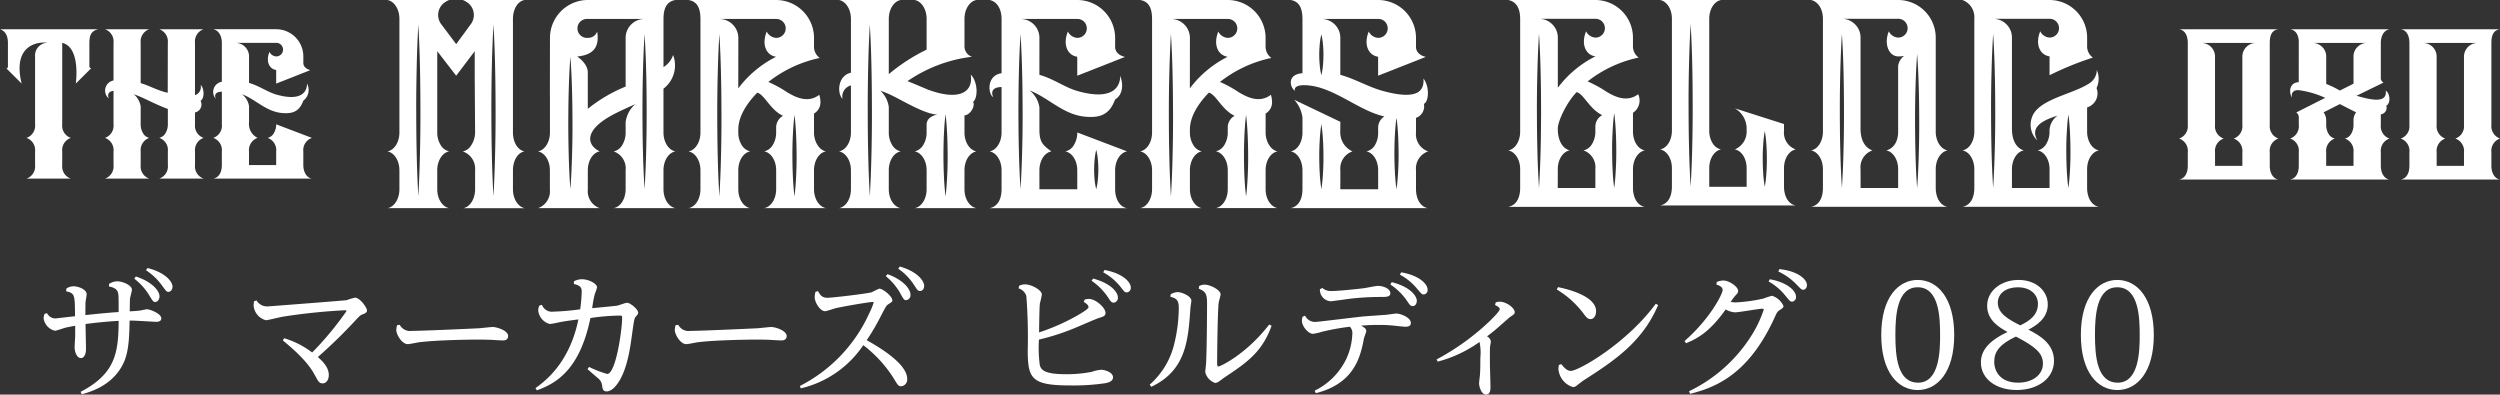
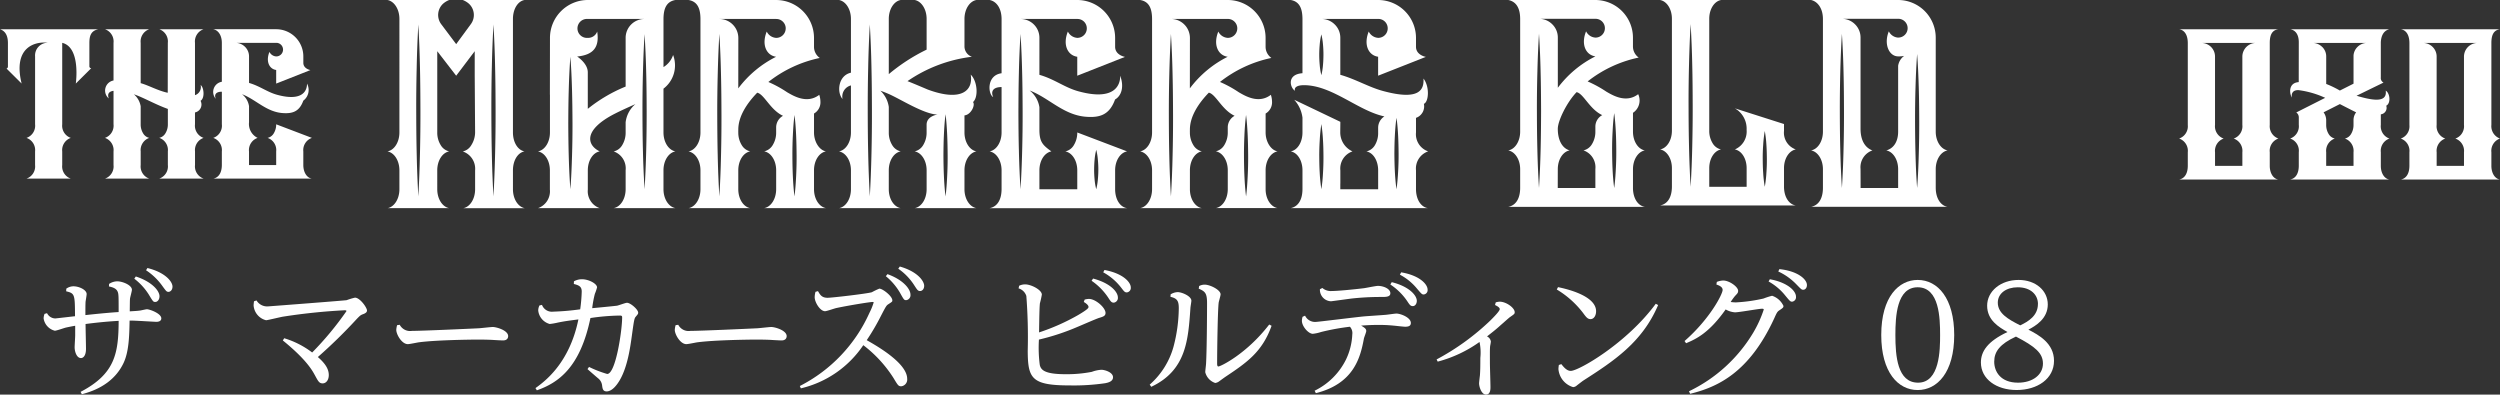
<svg xmlns="http://www.w3.org/2000/svg" width="395.494" height="62.42" viewBox="0 0 395.494 62.42">
  <rect x="0" y="0" width="395.494" height="62.42" fill="#333333" stroke="none" />
  <g id="グループ_612" data-name="グループ 612" transform="translate(-250 -3079.433)">
    <path id="パス_6547" data-name="パス 6547" d="M165.316,25.888h15.7c-.791-.123-1.359-.973-1.365-2.161v-.609l0-1.552a2.051,2.051,0,0,1,1.365-2.161,2.054,2.054,0,0,1-1.365-2.163v-1.67a1.031,1.031,0,0,0,.857-1.365c.763-.381.6-1.986-.081-2.382.281,2.084-2.4,1.455-4.618.809l4.271-2.084a.8.8,0,0,1-.43-.817V4.274c0-.039,0-.077,0-.112.064-1.14.522-1.858,1.361-2.051h-15.7c.977.169,1.363,1.028,1.363,2.051,0,.035,0,.072,0,.112l-.009,6.2c-1.758.134-1.431,1.979-1.07,2.441-.112-.43-.024-1.229,1.078-1.166a14.52,14.52,0,0,1,4.179,1.214l-4.576,2.312a.953.953,0,0,1,.4.771v1.194a2.056,2.056,0,0,1-1.368,2.163,2.025,2.025,0,0,1,1.365,2.161l0,2.161c-.007,1.188-.478,1.988-1.363,2.161m5.063-20.976a2.173,2.173,0,0,0-1.541-.638H177.5a2.164,2.164,0,0,0-1.539.638,2.1,2.1,0,0,0-.627,1.354c0,.055,0,.114,0,.169v4.289l-2.161,1.089a15.525,15.525,0,0,0-2.161-1.045V6.444a2.09,2.09,0,0,0-.629-1.532m2.79,9.038s2.185,1.126,2.573,1.306a2.041,2.041,0,0,0-.414,1.249v.736a2.738,2.738,0,0,1-.388,1.442,1.523,1.523,0,0,1-.977.721,2.054,2.054,0,0,1,1.365,2.161v1.4s0,.594,0,.76h-4.324c0-.226,0-2.161,0-2.161a2.054,2.054,0,0,1,1.365-2.161,1.523,1.523,0,0,1-.977-.721,2.738,2.738,0,0,1-.388-1.442v-.736a2.122,2.122,0,0,0-.414-1.249Z" transform="translate(446.989 3081.948)" fill="#fff" />
    <path id="パス_6548" data-name="パス 6548" d="M157.3,25.889H173c-.791-.123-1.357-.973-1.365-2.163V21.567h0A2.055,2.055,0,0,1,173,19.4a2.078,2.078,0,0,1-1.365-2.161V4.273c.007-1.19.309-2.016,1.365-2.161H157.3c.9.136,1.361.971,1.368,2.161v12.99A2.049,2.049,0,0,1,157.3,19.4a2.054,2.054,0,0,1,1.368,2.163v2.159c-.007,1.19-.478,1.988-1.363,2.163M169.481,4.273A2.174,2.174,0,0,0,167.3,6.449l0,10.794a2.055,2.055,0,0,1-1.368,2.161,2.058,2.058,0,0,1,1.37,2.163s0,1.931,0,2.159h-4.324V21.567a2.054,2.054,0,0,1,1.368-2.163,2.054,2.054,0,0,1-1.37-2.161V6.434a2.127,2.127,0,0,0-.631-1.523,2.173,2.173,0,0,0-1.538-.638Z" transform="translate(437.435 3081.95)" fill="#fff" />
    <path id="パス_6549" data-name="パス 6549" d="M173.3,25.889H189c-.791-.123-1.357-.973-1.365-2.163V21.567h0A2.055,2.055,0,0,1,189,19.4a2.078,2.078,0,0,1-1.365-2.161V4.273c.007-1.19.309-2.016,1.365-2.161h-15.7c.9.136,1.361.971,1.368,2.161v12.99a2.049,2.049,0,0,1-1.368,2.141,2.054,2.054,0,0,1,1.368,2.163v2.159c-.007,1.19-.478,1.988-1.363,2.163M185.477,4.273A2.174,2.174,0,0,0,183.3,6.449l0,10.794a2.055,2.055,0,0,1-1.368,2.161,2.058,2.058,0,0,1,1.37,2.163s0,1.931,0,2.159h-4.324V21.567a2.054,2.054,0,0,1,1.368-2.163,2.054,2.054,0,0,1-1.37-2.161V6.434a2.127,2.127,0,0,0-.631-1.523,2.173,2.173,0,0,0-1.538-.638Z" transform="translate(456.495 3081.95)" fill="#fff" />
    <path id="パス_6550" data-name="パス 6550" d="M108.874,23.8c1.078.2,1.88,1.453,1.88,2.974v2.974c-.009,1.635-.657,2.733-1.876,2.974h21.6c-1.063-.164-1.837-1.291-1.878-2.875V26.77c0-1.521.8-2.779,1.878-2.974-1.078-.2-1.878-1.455-1.878-2.976V17.846a2.342,2.342,0,0,0,.824-2.948c-1.92,1.479-4.054.169-5.038-.4a18.606,18.606,0,0,0-2.959-1.617,19.478,19.478,0,0,1,8.08-3.774,2.15,2.15,0,0,1-.91-1.753V5.95A5.963,5.963,0,0,0,122.642,0H108.874c1.3.265,1.872,1.339,1.88,2.974V20.82c0,1.521-.8,2.781-1.88,2.976m16.5-2.937c.046-.988.118-1.975.256-2.961.136.986.206,1.972.256,2.961s.066,1.972.072,2.961-.02,1.975-.072,2.961-.118,1.975-.256,2.963c-.138-.988-.21-1.975-.259-2.963s-.066-1.975-.072-2.961.02-1.975.074-2.961m-1.639-2.645a2.067,2.067,0,0,0-1.083,1.819l0,0v.782a3.725,3.725,0,0,1-.537,1.983,2.083,2.083,0,0,1-1.343.993,2.819,2.819,0,0,1,1.88,2.954v2.994H116.7c0-.945.007-2.91.007-2.974,0-1.521.8-2.779,1.883-2.974-1.065-.278-1.883-1.453-1.883-3.414,0-1.26,1.442-4.221,2.976-5.8,1.107.239,2.051,2.707,4.059,3.636m-1.072-15.24a1.488,1.488,0,0,1,0,2.976,1.762,1.762,0,0,1-1.488-.993c-.846,2.075-.046,3.748,1.475,3.962a16.863,16.863,0,0,0-5.946,4.968V5.95a2.921,2.921,0,0,0-.87-2.1,2.981,2.981,0,0,0-2.117-.881Zm-9.192,8.457q.066-3.054.256-6.106.191,3.054.256,6.106c.053,2.034.066,4.07.075,6.1-.007,2.036-.022,4.07-.072,6.1s-.129,4.07-.259,6.106q-.194-3.054-.259-6.106c-.053-2.034-.066-4.068-.072-6.1s.022-4.07.075-6.1" transform="translate(379.733 3079.433)" fill="#fff" />
    <path id="パス_6551" data-name="パス 6551" d="M150.453,29.744V26.77c0-1.521.8-2.779,1.883-2.974-1.078-.2-1.883-1.455-1.883-2.974V5.95A5.96,5.96,0,0,0,144.5,0H130.729c1.063.243,1.869,1.339,1.88,2.976V20.822c0,1.519-.8,2.779-1.88,2.974,1.076.2,1.88,1.453,1.88,2.974l0,2.974c-.009,1.637-.658,2.733-1.876,2.974h21.6c-1.087-.169-1.867-1.337-1.878-2.974m-14.587-6.1q-.066,3.051-.256,6.1-.194-3.054-.259-6.1c-.053-2.036-.068-4.07-.072-6.106s.022-4.07.072-6.1.129-4.07.259-6.1q.191,3.051.256,6.1c.053,2.034.066,4.07.072,6.1s-.02,4.07-.072,6.106M144.521,5.95a1.755,1.755,0,0,1-1.488-.993c-.846,2.075.066,3.962,1.473,3.962a4,4,0,0,0,.956-.079,2.371,2.371,0,0,0-.956,1.571v10.41c0,1.747-.853,2.711-1.88,2.974,1.078.2,1.88,1.453,1.88,2.974v2.974h-5.939c0-.822-.009-3-.009-3.011a2.812,2.812,0,0,1,1.88-2.937c-1.054-.375-1.88-1.451-1.88-3.414V5.95a2.926,2.926,0,0,0-.866-2.1,2.988,2.988,0,0,0-2.119-.879h8.948a1.487,1.487,0,0,1,0,2.974m3.248,18.5c-.048,1.764-.121,3.531-.259,5.3-.136-1.766-.208-3.533-.256-5.3s-.068-3.533-.072-5.3.02-3.531.072-5.3.121-3.533.256-5.3c.138,1.764.208,3.531.259,5.3s.066,3.533.072,5.3-.02,3.533-.072,5.3" transform="translate(405.775 3079.433)" fill="#fff" />
-     <path id="パス_6552" data-name="パス 6552" d="M141.657,32.718h21.6c-1.087-.169-1.867-1.339-1.878-2.974V26.77c0-1.521.8-2.779,1.88-2.974-1.076-.2-1.88-1.455-1.88-2.976V16.991a2.312,2.312,0,0,0,1.49-3.053,3.482,3.482,0,0,0,.046-2.871,2.561,2.561,0,0,1-1.317,2.2c-2.759,1.749-8.159,2.468-9,5.461a3.407,3.407,0,0,0,.885,3.471c-.833-1.641-.2-2.858,3.235-3.91a2.975,2.975,0,0,0-1.284,2.525A3.745,3.745,0,0,1,154.9,22.8a2.084,2.084,0,0,1-1.346.991c1.078.2,1.883,1.455,1.883,2.974v2.976h-5.95V26.768c0-1.519.8-2.777,1.88-2.974-1.069-.318-1.88-1.451-1.88-3.412V5.948a2.93,2.93,0,0,0-.866-2.1,2.992,2.992,0,0,0-2.117-.879h8.944a1.487,1.487,0,1,1,0,2.974,1.756,1.756,0,0,1-1.486-.991c-.846,2.075-.048,3.748,1.475,3.962V11.9a49.779,49.779,0,0,1,6.855-2.79,2.151,2.151,0,0,1-.91-1.755v-1.4A5.959,5.959,0,0,0,155.425,0H141.657a2.9,2.9,0,0,1,1.88,2.974V20.82c0,1.521-.8,2.779-1.88,2.974,1.078.2,1.88,1.455,1.88,2.974l0,2.976c-.009,1.635-.658,2.733-1.876,2.974m16.5-11.7c.048-.969.121-1.94.256-2.908.136.969.208,1.94.256,2.908s.066,1.94.072,2.908-.02,1.94-.07,2.91-.121,1.94-.259,2.908c-.138-.969-.21-1.94-.259-2.908s-.066-1.94-.072-2.91.022-1.937.075-2.908m-11.9-9.586q.066-3.054.256-6.106.191,3.054.256,6.106c.053,2.034.068,4.07.074,6.1s-.02,4.07-.072,6.1-.129,4.07-.259,6.106q-.194-3.054-.259-6.106c-.053-2.034-.066-4.068-.072-6.1s.022-4.07.075-6.1" transform="translate(418.797 3079.433)" fill="#fff" />
    <path id="パス_6553" data-name="パス 6553" d="M133.517,20.531a3.086,3.086,0,0,1-1.863,3.11c1.069.193,1.867,1.444,1.867,2.954,0,0,0,2.812,0,2.956h-5.913c0-.73,0-2.943,0-2.954h0v0c0-1.51.8-2.761,1.869-2.954a2.077,2.077,0,0,1-1.337-.984,3.707,3.707,0,0,1-.533-1.97l0-17.732c0-1.51.8-2.761,1.867-2.954h-9.647C120.9.193,121.7,1.444,121.7,2.954V20.686c0,1.51-.8,2.761-1.869,2.954,1.069.193,1.869,1.444,1.869,2.954l0,2.956c-.011,1.624-.653,2.713-1.865,2.954H141.3c-1.083-.167-1.856-1.33-1.867-2.954V26.595c0-1.51.8-2.761,1.867-2.954a2.8,2.8,0,0,1-1.867-2.93V19.621l-7.778-2.483a3.7,3.7,0,0,1,1.863,3.393m-8.6,2.586q-.066,3.215-.256,6.435-.191-3.218-.256-6.435c-.053-2.146-.066-4.291-.072-6.435s.02-4.291.072-6.437.129-4.289.256-6.435q.191,3.218.254,6.435c.053,2.146.066,4.291.072,6.437s-.02,4.289-.07,6.435m11.221-.186a19.381,19.381,0,0,1,.254-2.207,18.4,18.4,0,0,1,.256,2.207c.05.736.066,1.473.072,2.207s-.02,1.471-.072,2.207a18.5,18.5,0,0,1-.256,2.207,18.493,18.493,0,0,1-.254-2.207c-.053-.736-.066-1.471-.072-2.207s.02-1.471.072-2.207" transform="translate(392.792 3079.433)" fill="#fff" />
    <path id="パス_6554" data-name="パス 6554" d="M38.834,32.931h9.772a2.825,2.825,0,0,1-1.889-2.937V26.943c0-1.53.8-2.8,1.889-2.994-2.016-.958-2.724-3.368,2.433-5.987,1.061-.539,2.148-1.015,3.211-1.5A4.472,4.472,0,0,0,52.7,19.336v1.62a3.773,3.773,0,0,1-.539,2,2.091,2.091,0,0,1-1.352,1A2.83,2.83,0,0,1,52.7,26.93l0,0v3c0,1.53-.809,2.8-1.894,2.994h9.772c-1.085-.2-1.891-1.464-1.891-2.994V26.93h0c0-1.523.811-2.783,1.891-2.981-1.083-.2-1.891-1.462-1.891-2.994V14.028A4.627,4.627,0,0,0,60.209,8.7a3.517,3.517,0,0,1-1.521,1.913V3c.011-1.648.462-2.75,1.887-3H46.724A6,6,0,0,0,40.73,5.99l-.013,8.983h.009l0,5.983c0,1.532-.811,2.8-1.9,2.994,1.085.2,1.891,1.464,1.891,2.994v3.038a2.828,2.828,0,0,1-1.891,2.95m17.2-15.267c0,2.045-.02,4.092-.072,6.136s-.129,4.092-.259,6.136q-.194-3.067-.261-6.136c-.053-2.045-.068-4.092-.072-6.136s.022-4.092.075-6.136.129-4.092.259-6.136q.191,3.067.259,6.136c.053,2.045.066,4.092.072,6.136M48.2,4.99a1.513,1.513,0,0,1-1.5,1A1.5,1.5,0,1,1,46.7,3H55.7a2.986,2.986,0,0,0-3,2.994v7.7a23.917,23.917,0,0,0-5.987,3.524l0-2.242,0-3.535c0-1.438-1.685-2.5-1.685-2.5C47.64,8.685,48.578,7.425,48.2,4.99m-4.5,9.233c.048-1.745.121-3.491.259-5.238.138,1.747.21,3.491.259,5.238s.068,3.491.075,5.238-.022,3.491-.075,5.238-.121,3.493-.259,5.238c-.138-1.745-.21-3.491-.259-5.238s-.068-3.491-.075-5.238c.009-1.747.022-3.493.075-5.238" transform="translate(296.274 3079.433)" fill="#fff" />
    <path id="パス_6555" data-name="パス 6555" d="M49.7,0c1.429.235,1.883,1.348,1.891,2.994v17.96c0,1.532-.809,2.8-1.894,3,1.085.2,1.894,1.462,1.894,2.992V29.37h0v.565c0,1.53-.809,2.8-1.894,2.994h9.772c-1.085-.2-1.894-1.464-1.894-2.994v-3c0-1.528.809-2.794,1.894-2.989a2.1,2.1,0,0,1-1.354-1,3.748,3.748,0,0,1-.539-2c-.007-.142,0-.278,0-.443,0-2.154,1.446-4.245,2.994-5.838,1.113.239,2.064,2.724,4.081,3.658a2.091,2.091,0,0,0-1.085,1.832l0,0v.787a3.762,3.762,0,0,1-.539,2,2.106,2.106,0,0,1-1.354,1c1.085.2,1.894,1.462,1.894,2.992v2.286h0v.708c0,1.53-.809,2.8-1.894,2.994h9.772c-1.085-.2-1.891-1.464-1.891-2.994v-3h0c0-1.525.811-2.786,1.891-2.981-1.083-.2-1.891-1.552-1.891-2.987v-3A2.042,2.042,0,0,0,70.571,16.1,3.687,3.687,0,0,0,70.384,15c-1.933,1.488-4.081.169-5.071-.4a18.211,18.211,0,0,0-2.981-1.631,19.632,19.632,0,0,1,8.135-3.8A2.167,2.167,0,0,1,69.554,7.4V5.988a6,6,0,0,0-6-5.987Zm16.507,21.41c.05-1.072.123-2.146.259-3.219.138,1.074.21,2.148.259,3.219s.068,2.148.075,3.222-.02,2.146-.072,3.219S66.6,30,66.466,31.071c-.138-1.072-.21-2.146-.259-3.219s-.068-2.148-.072-3.219.02-2.148.072-3.222M54.842,24.643q-.066,3.215-.261,6.428-.194-3.212-.259-6.428c-.053-2.141-.068-4.285-.075-6.426s.022-4.287.075-6.428.129-4.285.259-6.428q.194,3.215.259,6.428c.053,2.141.068,4.285.075,6.428s-.02,4.285-.072,6.426M65.076,4.492a1.5,1.5,0,0,1-1.5,1.5,1.774,1.774,0,0,1-1.5-1c-.853,2.091-.046,3.774,1.484,3.989a16.967,16.967,0,0,0-5.987,5l.009-7.969a3.015,3.015,0,0,0-3.013-3.013H63.58a1.5,1.5,0,0,1,1.5,1.5" transform="translate(309.22 3079.434)" fill="#fff" />
    <path id="パス_6556" data-name="パス 6556" d="M72.007,15.348c-.368-.791-.123-1.574,1.33-1.576v7.184c0,1.53-.807,2.8-1.894,2.994,1.087.2,1.894,1.464,1.894,2.994l0,2.994c-.011,1.646-.662,2.75-1.891,2.994H93.189c-1.094-.169-1.88-1.348-1.889-2.994V26.943c0-1.53.809-2.8,1.891-2.994l-7.879-2.994a3.773,3.773,0,0,1-.539,2,2.086,2.086,0,0,1-1.352,1c1.08.2,1.885,1.453,1.891,2.976v3.011h-5.99c0-1.216,0-2.959,0-2.994,0-1.53.809-2.8,1.894-2.994-1.354-1-1.894-1.46-1.894-3.436V16.965a4.185,4.185,0,0,0-1.545-2.652c3.092,1.186,5.347,3.9,8.957,4.162,2.089.153,3.669-.263,4.556-2.737,1.039-.6,1.453-2.036.811-3.763.039,1.37-.767,4.063-6.586,2.474-2.207-.6-3.8-1.933-6.193-2.612V5.99a2.953,2.953,0,0,0-.87-2.111A3.01,3.01,0,0,0,76.323,3h9a1.474,1.474,0,0,1,1.422,1.017A1.5,1.5,0,0,1,85.326,5.99a1.771,1.771,0,0,1-1.5-1c-.85,2.089-.046,3.772,1.484,3.989v3L92.858,9S91.3,8.731,91.3,7.4V5.99A6,6,0,0,0,85.3,0H71.444c1.122.224,1.885,1.348,1.894,3v8.587c-2.455.335-2.121,3.379-1.33,3.765M88.054,25.26a9.426,9.426,0,0,1,.259-1.56,9.379,9.379,0,0,1,.256,1.56c.05.517.077,1.039.077,1.558s-.026,1.039-.075,1.56a9.4,9.4,0,0,1-.259,1.558,9.182,9.182,0,0,1-.261-1.558c-.048-.522-.075-1.041-.072-1.56s.026-1.039.075-1.558M76.075,11.506q.066-3.074.259-6.145.191,3.074.259,6.145c.053,2.047.068,4.1.075,6.143s-.02,4.1-.072,6.143-.131,4.1-.261,6.145q-.194-3.074-.259-6.145c-.055-2.047-.068-4.094-.075-6.143.009-2.047.022-4.1.075-6.143" transform="translate(335.11 3079.433)" fill="#fff" />
    <path id="パス_6557" data-name="パス 6557" d="M60.56,32.929h9.772c-1.085-.2-1.891-1.462-1.891-2.992V26.93c0-1.525.811-2.786,1.891-2.981a2.106,2.106,0,0,1-1.354-1,3.759,3.759,0,0,1-.537-1.994V16.921a4.355,4.355,0,0,0-1.33-2.575c.443.153.885.331,1.33.526,1.9.831,5.584,3.213,7.723,3.25,0,0-1.74.213-1.74,1.606v1.227a3.76,3.76,0,0,1-.539,1.994,2.107,2.107,0,0,1-1.352,1c1.078.2,1.891,1.455,1.894,2.981v3.027c-.007,1.519-.811,2.777-1.891,2.972h9.772c-1.085-.2-1.894-1.462-1.894-2.992V26.93h0c0-1.525.813-2.786,1.894-2.981-1.083-.2-1.894-1.464-1.894-2.994v-2.7c1.017-.09,1.751-1.62,1.352-2.111.857-.734.734-3.272-.366-4.344.432,2.52-1.466,4.344-6.8,2.365-1.3-.552-2.316-.98-3.2-1.33A22.758,22.758,0,0,1,81.59,8.981,1.75,1.75,0,0,1,80.414,7.4V2.994c0-1.53.809-2.8,1.894-2.994H72.535c1.083.2,1.891,1.464,1.891,2.994V7.852a28.965,28.965,0,0,0-5.985,3.877V2.994c0-1.53.807-2.8,1.891-2.994H60.56c1.085.2,1.894,1.464,1.894,2.994V11.5c-2.067.46-2.246,3.178-1.328,4.155a1.813,1.813,0,0,1,1.328-2.141v7.443c0,1.53-.809,2.8-1.894,2.994,1.083.2,1.889,1.455,1.894,2.981v3.007c0,1.53-.809,2.8-1.894,2.992m16.6-11.611c.05-1.083.121-2.167.259-3.25.138,1.083.21,2.167.259,3.25s.068,2.167.075,3.25-.02,2.167-.072,3.252-.123,2.167-.261,3.252c-.138-1.085-.21-2.17-.259-3.252s-.068-2.167-.075-3.252c.009-1.083.022-2.165.075-3.25M65.182,10.664q.066-3.4.259-6.8.194,3.4.259,6.8c.053,2.268.068,4.534.075,6.8s-.02,4.537-.072,6.8-.132,4.537-.261,6.8q-.194-3.4-.259-6.8c-.053-2.266-.068-4.534-.072-6.8s.02-4.532.072-6.8" transform="translate(322.163 3079.433)" fill="#fff" />
    <path id="パス_6558" data-name="パス 6558" d="M82.3,0c1.429.235,1.883,1.348,1.891,2.994v17.96c0,1.532-.807,2.8-1.891,2.994,1.085.2,1.891,1.464,1.891,2.994v2.428h0v.565c0,1.53-.809,2.8-1.894,2.994h9.772c-1.085-.2-1.891-1.464-1.891-2.994v-3c0-1.53.807-2.794,1.891-2.992a2.09,2.09,0,0,1-1.354-1,3.753,3.753,0,0,1-.539-2c-.007-.142,0-.278,0-.443,0-2.154,1.446-4.245,2.994-5.841,1.113.241,2.064,2.724,4.081,3.66a2.091,2.091,0,0,0-1.085,1.832l0,0v.787a3.773,3.773,0,0,1-.539,2,2.1,2.1,0,0,1-1.354,1c1.085.2,1.894,1.464,1.894,2.994v2.286h0v.708c0,1.53-.809,2.8-1.894,2.994h9.772c-1.085-.2-1.891-1.464-1.891-2.994V26.928h0c0-1.523.811-2.786,1.891-2.981-1.085-.2-1.891-1.552-1.891-2.985v-3a2.042,2.042,0,0,0,1.017-1.858,3.687,3.687,0,0,0-.186-1.107c-1.933,1.488-4.081.169-5.071-.4a18.209,18.209,0,0,0-2.981-1.631,19.632,19.632,0,0,1,8.135-3.8A2.167,2.167,0,0,1,102.15,7.4V5.987a6,6,0,0,0-6-5.987ZM98.8,21.41c.05-1.074.123-2.146.259-3.219.138,1.074.21,2.146.259,3.219s.068,2.148.075,3.219-.02,2.148-.072,3.222S99.2,30,99.062,31.07c-.138-1.074-.21-2.146-.259-3.219s-.068-2.148-.072-3.222.02-2.146.072-3.219M87.437,24.642q-.066,3.215-.261,6.428-.194-3.215-.259-6.428c-.053-2.141-.068-4.285-.072-6.428s.02-4.285.072-6.428.132-4.285.259-6.426q.194,3.212.259,6.426c.053,2.143.068,4.287.075,6.428s-.02,4.287-.072,6.428M97.672,4.491a1.5,1.5,0,0,1-1.5,1.5,1.774,1.774,0,0,1-1.5-1c-.853,2.091-.046,3.772,1.484,3.989a16.967,16.967,0,0,0-5.987,5l.011-7.969A3.019,3.019,0,0,0,87.17,2.994h9.005a1.5,1.5,0,0,1,1.5,1.5" transform="translate(348.063 3079.433)" fill="#fff" />
    <path id="パス_6559" data-name="パス 6559" d="M93.154,32.929h21.741c-1.094-.169-1.88-1.346-1.889-2.994V26.941a2.868,2.868,0,0,1,1.924-2.994,2.865,2.865,0,0,1-1.924-2.992v-2.31a1.918,1.918,0,0,0,1.247-2.218c.754-.285.958-2.672-.061-4,.1,1.755-.622,3.544-6.441,1.957-2.207-.6-4.324-1.874-6.717-2.551V5.987a2.937,2.937,0,0,0-.872-2.108,3.008,3.008,0,0,0-2.132-.885h9a1.477,1.477,0,0,1,1.425,1.017,1.5,1.5,0,0,1-1.425,1.977,1.776,1.776,0,0,1-1.5-1c-.85,2.086-.046,3.772,1.484,3.987v3L114.566,9s-1.56-.27-1.56-1.6V5.987a6,6,0,0,0-6-5.987H93.185c1.394.237,1.85,1.348,1.861,2.994v8.589c-2.551.184-1.955,2.334-1.181,2.775-.16-.467.228-.923,1.617-.881,4.388.127,8.422,4.07,12.525,4.938a2.125,2.125,0,0,0-.988,1.749v.791a3.743,3.743,0,0,1-.506,2,2.091,2.091,0,0,1-1.352,1c1.085.2,1.858,1.464,1.858,2.994v2.994h-5.987v-.9h.007v-2.1a2.863,2.863,0,0,1,1.92-2.994,3.293,3.293,0,0,1-1.935-2.994c0-.291.015-1.337.015-1.683,0,0-7.1-3.4-7.3-3.489a5.133,5.133,0,0,1,1.308,2.836v2.338c0,1.528-.776,2.8-1.861,2.992,1.085.2,1.861,1.464,1.861,2.994l0,2.994c-.009,1.648-.662,2.75-1.887,2.994m5.133-22.648a10.081,10.081,0,0,1-.259,1.613,10.042,10.042,0,0,1-.259-1.613c-.048-.539-.075-1.078-.075-1.615s.026-1.076.075-1.615a10.042,10.042,0,0,1,.259-1.613,10.042,10.042,0,0,1,.259,1.613c.048.539.075,1.076.072,1.615s-.024,1.076-.072,1.615m11.368,11.181c.048-.94.121-1.88.259-2.823.138.942.21,1.883.259,2.823s.068,1.883.075,2.825-.02,1.883-.072,2.825-.123,1.883-.261,2.823c-.138-.94-.21-1.883-.259-2.823s-.068-1.885-.075-2.825c.009-.94.022-1.883.075-2.825m-11.885.743a25.03,25.03,0,0,1,.259-2.577,25.03,25.03,0,0,1,.259,2.577c.053.859.068,1.718.072,2.577s-.02,1.718-.072,2.575a25.03,25.03,0,0,1-.259,2.577,25.659,25.659,0,0,1-.261-2.577c-.053-.857-.066-1.716-.072-2.575s.022-1.718.075-2.577" transform="translate(361.001 3079.433)" fill="#fff" />
    <path id="パス_6560" data-name="パス 6560" d="M27.967,32.931h9.774c-1.085-.2-1.894-1.464-1.894-2.994V26.943c0-1.53.809-2.8,1.894-2.994a2.09,2.09,0,0,1-1.354-1,3.753,3.753,0,0,1-.539-2V8.1l2.994,3.879L41.774,8.1v3.741l.061,9.119a3.8,3.8,0,0,1-.6,2,2.086,2.086,0,0,1-1.352,1,2.882,2.882,0,0,1,1.953,2.987v3c0,1.53-.809,2.8-1.894,2.994h9.774c-1.085-.2-1.894-1.464-1.894-2.994V26.943c0-1.53.747-2.8,1.832-2.994-1.085-.2-1.832-1.462-1.832-2.994V2.994c0-1.53.747-2.8,1.832-2.994h-9.77a3.335,3.335,0,0,1,.956.572,2.43,2.43,0,0,1,.3,3.274L38.842,6.98,36.488,3.846a2.428,2.428,0,0,1,.3-3.274A3.321,3.321,0,0,1,37.737,0h-9.77c1.085.2,1.894,1.464,1.894,2.994V20.956c0,1.532-.809,2.8-1.894,2.994,1.085.2,1.891,1.462,1.894,2.992v3c0,1.53-.809,2.8-1.894,2.994M44.483,10.664q.066-3.4.259-6.8.194,3.4.259,6.8c.055,2.268.068,4.534.075,6.8S45.055,22,45,24.27s-.132,4.534-.261,6.8q-.194-3.4-.259-6.8c-.053-2.268-.068-4.534-.072-6.8s.02-4.534.072-6.8m-11.885,0q.066-3.4.259-6.8.191,3.4.259,6.8c.053,2.268.066,4.534.072,6.8s-.018,4.534-.072,6.8-.129,4.534-.259,6.8q-.194-3.4-.261-6.8c-.053-2.268-.066-4.534-.072-6.8s.022-4.534.075-6.8" transform="translate(283.325 3079.433)" fill="#fff" />
    <path id="パス_6561" data-name="パス 6561" d="M15.807,13.124c-.265-.568-.09-1.129.953-1.131v5.155A2.042,2.042,0,0,1,15.4,19.3a2.039,2.039,0,0,1,1.357,2.148l0,2.148c-.007,1.181-.473,1.972-1.354,2.148h15.6c-.785-.123-1.348-.966-1.357-2.148V21.445A2.041,2.041,0,0,1,31.008,19.3l-5.654-2.15a2.7,2.7,0,0,1-.386,1.433,1.51,1.51,0,0,1-.973.717,2.034,2.034,0,0,1,1.359,2.135v2.161h-4.3c0-.872,0-2.124,0-2.148A2.039,2.039,0,0,1,22.415,19.3a2.444,2.444,0,0,1-1.357-2.468V14.287a3,3,0,0,0-1.109-1.9c2.218.85,3.837,2.8,6.426,2.985,1.5.11,2.634-.186,3.27-1.964a2.107,2.107,0,0,0,.583-2.7c.028.98-.552,2.913-4.727,1.773-1.582-.432-2.726-1.387-4.442-1.876V6.409A2.106,2.106,0,0,0,20.431,4.9a2.144,2.144,0,0,0-1.53-.638h6.461a1.06,1.06,0,0,1,1.021.732,1.076,1.076,0,0,1-1.021,1.418,1.271,1.271,0,0,1-1.074-.717c-.611,1.5-.033,2.707,1.065,2.862v2.152L30.769,8.57s-1.12-.191-1.12-1.146V6.409a4.3,4.3,0,0,0-4.3-4.3H15.4c.8.16,1.35.966,1.357,2.148v6.163a1.631,1.631,0,0,0-.953,2.7" transform="translate(268.338 3081.948)" fill="#fff" />
    <path id="パス_6562" data-name="パス 6562" d="M7.576,25.741h7.009a2.04,2.04,0,0,1-1.357-2.148V21.436A2.041,2.041,0,0,1,14.585,19.3a1.507,1.507,0,0,1-.969-.717,2.681,2.681,0,0,1-.388-1.433s0-2.345,0-2.821l0-.031A3.2,3.2,0,0,0,12.152,12.4c.359.121.717.263,1.076.421,1.365.6,2.829,1.376,4.3,1.894v2.428a2.681,2.681,0,0,1-.388,1.433,1.51,1.51,0,0,1-.973.717,2.036,2.036,0,0,1,1.361,2.139v2.157a2.039,2.039,0,0,1-1.354,2.148h7.009a2.039,2.039,0,0,1-1.359-2.148V21.436A2.041,2.041,0,0,1,23.176,19.3a2.042,2.042,0,0,1-1.357-2.15V15.274a1.276,1.276,0,0,0,.881-1.841c.71-.416.533-2.143.009-2.5a1.338,1.338,0,0,1-.89,1.606V4.261a2.044,2.044,0,0,1,1.359-2.15H16.169a2.043,2.043,0,0,1,1.354,2.15l-.015,7.9c-1.51-.307-3.033-1.181-4.274-1.519l-.007-.011V4.261a2.045,2.045,0,0,1,1.357-2.15H7.576a2.045,2.045,0,0,1,1.357,2.15v5.957a1.622,1.622,0,0,0-.752,2.84c-.085-.241-.375-1.054.752-1.205v5.295A2.045,2.045,0,0,1,7.576,19.3a2.041,2.041,0,0,1,1.357,2.139v2.157a2.04,2.04,0,0,1-1.357,2.148" transform="translate(259.027 3081.948)" fill="#fff" />
    <path id="パス_6563" data-name="パス 6563" d="M1.032,8.327,3.421,10.7c-1.379-5.621,1.942-6.715,4.2-6.454A2.011,2.011,0,0,0,5.551,6.408V17.146A2.044,2.044,0,0,1,4.195,19.3a2.035,2.035,0,0,1,1.354,2.139v2.157A2.038,2.038,0,0,1,4.19,25.74H11.2a2.039,2.039,0,0,1-1.357-2.148V21.444A2.039,2.039,0,0,1,11.2,19.3a2.044,2.044,0,0,1-1.357-2.15V4.26c2.978.721,2.148,6.443,2.148,6.443l2.439-2.428a.293.293,0,0,1-.291-.3V4.26c.007-1.181.287-1.9,1.411-2.148H0c.809.259,1.247.966,1.254,2.148V8a.328.328,0,0,1-.221.329" transform="translate(250 3081.95)" fill="#fff" />
    <path id="パス_6564" data-name="パス 6564" d="M13.506,21.865a2.368,2.368,0,0,1,1.293-.414c.855,0,2.321.611,2.321,1.335,0,.219-.285,1.205-.3,1.4-.024.263-.024.438-.044,2.016.677-.046,1.225-.066,1.663-.134.153-.02.9-.2,1.052-.2.416,0,2.279.655,2.279,1.446,0,.48-.528.546-.789.546-.175,0-3.373-.2-4.008-.2h-.221c-.044,2.739-.151,4.973-.94,6.682-1.183,2.518-3.461,4.16-6.614,4.971l-.2-.373c5.455-2.847,6-6.088,6.025-11.236-2.255.131-3.921.329-5.236.5,0,.636.068,3.373.068,3.921,0,1.183-.5,1.468-.789,1.468-.7,0-1.008-1.052-1.008-1.707,0-.285.088-1.624.088-1.887V28.482c-.416.066-1.074.2-1.468.285-.285.066-1.488.5-1.753.5a2.372,2.372,0,0,1-1.773-1.946A2.068,2.068,0,0,1,3.3,26.6l.394-.11a1.485,1.485,0,0,0,1.315.833c.044,0,2.891-.331,3.11-.351-.022-3.441-.022-3.616-1.4-3.943l.022-.419a1.99,1.99,0,0,1,1.118-.373c.92,0,2.1.57,2.1,1.227,0,.2-.153,1.074-.175,1.249-.022.633-.022.721-.022,2.08,3.2-.351,4.885-.46,5.258-.48,0-2.586,0-2.871-.175-3.265-.241-.5-.767-.655-1.357-.789Zm4.228-1.181c2.5.809,3.748,2.233,3.748,3.132,0,.57-.353.9-.657.9-.329,0-.351-.044-1.03-1.162a9.546,9.546,0,0,0-2.3-2.518Zm1.841-1.337c2.847.7,3.965,2.167,3.965,2.937,0,.548-.351.833-.636.833-.307,0-.373-.112-1.074-1.076A9.774,9.774,0,0,0,19.355,19.7Z" transform="translate(253.749 3102.487)" fill="#fff" />
    <path id="パス_6565" data-name="パス 6565" d="M23.147,27.905a13.933,13.933,0,0,1,4.425,2.255A49.654,49.654,0,0,0,33,23.612c0-.131-.2-.131-.329-.131a95.436,95.436,0,0,0-9.7,1.008c-.416.066-2.474.57-2.693.57a2.606,2.606,0,0,1-1.972-2.367,6.2,6.2,0,0,1,.066-.633l.394-.134a1.959,1.959,0,0,0,1.819.942c.107,0,12.091-.92,12.439-.984a11.094,11.094,0,0,1,1.315-.4c.789,0,1.907,1.578,1.907,2.038,0,.309-.329.46-.548.548-.416.153-.482.175-1.074.789a80.551,80.551,0,0,1-6.154,6.022C29.764,32,30.2,32.878,30.2,33.73c0,.833-.46,1.317-.964,1.317-.546,0-.7-.309-1.225-1.271-.416-.767-1.337-2.476-5.082-5.521Z" transform="translate(271.813 3105.036)" fill="#fff" />
    <path id="パス_6566" data-name="パス 6566" d="M29.153,23.445a1.851,1.851,0,0,0,1.926.964c1.512,0,8.915-.329,10.625-.416.351-.022,1.863-.2,2.167-.2.57,0,2.433.526,2.433,1.446,0,.2-.088.679-.811.679-.285,0-1.49-.066-1.729-.088-1.052-.046-1.8-.046-2.323-.046-1.052,0-6.461.068-9.178.419-.37.042-1.488.3-1.839.3-.942,0-1.819-1.532-1.819-2.255a3.259,3.259,0,0,1,.132-.745Z" transform="translate(284.085 3107.37)" fill="#fff" />
    <path id="パス_6567" data-name="パス 6567" d="M44.74,20.486a2.577,2.577,0,0,1,1.271-.329c1.072,0,2.387.7,2.387,1.291a8.019,8.019,0,0,1-.351,1.03,16.987,16.987,0,0,0-.416,2.255c.723-.064,3.439-.327,3.921-.392.263-.044,1.337-.46,1.578-.46.568,0,1.773,1.074,1.773,1.556,0,.2-.044.239-.373.636-.241.261-.285.546-.633,3.064-.243,1.753-.66,4.819-1.885,6.945-.329.57-1.14,1.817-2.1,1.817-.611,0-.655-.48-.721-.984A1.7,1.7,0,0,0,48.53,35.8c-.263-.219-1.425-1.227-1.644-1.425l.241-.348A17.581,17.581,0,0,0,50,35.141c1.359,0,2.367-6.923,2.367-8.939,0-.2-.044-.3-.351-.3a34.076,34.076,0,0,0-4.666.392c-1.62,7.8-5.036,10.228-8.477,11.434l-.219-.351c1.4-1.006,5.367-3.875,6.792-10.864-1.578.2-2.06.263-3.176.482a11.291,11.291,0,0,1-1.359.241,2.476,2.476,0,0,1-1.819-2.126,1.767,1.767,0,0,1,.2-.809l.394-.088a1.667,1.667,0,0,0,1.753,1.072,40.4,40.4,0,0,0,4.293-.37,25.037,25.037,0,0,0,.241-2.805c0-.745-.353-.984-1.249-1.205Z" transform="translate(296.055 3103.452)" fill="#fff" />
    <path id="パス_6568" data-name="パス 6568" d="M49.257,23.445a1.851,1.851,0,0,0,1.926.964c1.512,0,8.915-.329,10.625-.416.351-.022,1.863-.2,2.167-.2.57,0,2.433.526,2.433,1.446,0,.2-.088.679-.811.679-.285,0-1.49-.066-1.729-.088-1.052-.046-1.8-.046-2.323-.046-1.052,0-6.461.068-9.178.419-.37.042-1.488.3-1.839.3-.942,0-1.819-1.532-1.819-2.255a3.259,3.259,0,0,1,.132-.745Z" transform="translate(308.041 3107.37)" fill="#fff" />
    <path id="パス_6569" data-name="パス 6569" d="M57.735,38.14a23.961,23.961,0,0,0,11-11.545,9.834,9.834,0,0,0,.679-1.661c0-.088-.11-.088-.153-.088-.438,0-3.811.548-5.76.962-.309.066-1.512.5-1.775.5-.789,0-1.641-1.425-1.641-2.211a3.305,3.305,0,0,1,.129-.855l.394-.112c.329.572.592,1.054,1.512,1.054.723,0,6.329-.657,7.009-.879a12.007,12.007,0,0,1,1.183-.568c.526,0,2.058,1.183,2.058,1.861,0,.175,0,.2-.611.592-.331.2-.416.373-1.162,1.8a35.524,35.524,0,0,1-2.279,3.9c1.622.92,6.4,3.638,6.4,6.112a1.075,1.075,0,0,1-.92,1.183c-.46,0-.526-.11-1.249-1.315a20.009,20.009,0,0,0-4.775-5.19,16.431,16.431,0,0,1-9.877,6.833ZM71.6,20.443c2.542.918,3.638,2.387,3.638,3.239a.792.792,0,0,1-.657.879c-.351,0-.373-.046-1.008-1.183a9.608,9.608,0,0,0-2.233-2.608Zm1.951-1.205c2.913.833,3.855,2.365,3.855,3.044,0,.568-.351.833-.636.833-.351,0-.46-.178-.9-.855a9.163,9.163,0,0,0-2.564-2.674Z" transform="translate(318.796 3102.357)" fill="#fff" />
    <path id="パス_6570" data-name="パス 6570" d="M73.613,21.984a2.212,2.212,0,0,1,.942-.219c.964,0,2.65.874,2.65,1.62a13.9,13.9,0,0,1-.307,1.381c-.064.636-.088,1.578-.132,4.6a33.668,33.668,0,0,0,6.2-2.759c1.512-.9,1.622-1.1,1.622-1.271,0-.327-.526-.657-.745-.787l.131-.373a2.614,2.614,0,0,1,.677-.11c1.074,0,2.63,1.4,2.63,2.211,0,.48-.351.592-1.008.789-.548.175-2.891,1.205-3.373,1.4A36.173,36.173,0,0,1,76.744,30.5a20.9,20.9,0,0,0,.134,4.008c.175.745.677,1.468,4.052,1.468a20.453,20.453,0,0,0,4.182-.373,5.247,5.247,0,0,1,1.512-.327c.526,0,1.841.394,1.841,1.181,0,.679-.789.855-1.227.942a34.351,34.351,0,0,1-5.608.351c-6.066,0-6.636-1.1-6.658-5.477a84.831,84.831,0,0,0-.219-8.672A1.823,1.823,0,0,0,73.525,22.4Zm11.7-1.14c2.871.767,3.921,2.192,3.921,2.981a.754.754,0,0,1-.633.831c-.373,0-.484-.153-.92-.831a9.8,9.8,0,0,0-2.608-2.63Zm1.8-1.357c2.956.546,4.162,1.948,4.162,2.759a.71.71,0,0,1-.614.789c-.329,0-.416-.112-.92-.767a9.03,9.03,0,0,0-2.825-2.409Z" transform="translate(337.612 3102.655)" fill="#fff" />
    <path id="パス_6571" data-name="パス 6571" d="M86.3,22.082a2.294,2.294,0,0,1,1.118-.353c.657,0,2.167.636,2.167,1.361,0,.173-.151,1.006-.151,1.159-.353,5.058-.657,9.856-6.2,12.461l-.241-.348a12.339,12.339,0,0,0,3.767-6,24.528,24.528,0,0,0,.833-6.069c0-1.094-.2-1.574-1.315-1.817Zm4.512-1.315a1.9,1.9,0,0,1,.877-.221c.855,0,2.518.833,2.518,1.536,0,.217-.285,1.137-.307,1.335-.153,1.315-.241,7.6-.241,9.617,0,.129,0,.46.2.46.331,0,4.447-1.972,8.039-6.638l.373.2c-1.466,4.118-3.9,5.806-7.25,8.039-.175.11-.855.614-1.008.723a1.339,1.339,0,0,1-.655.285,2.4,2.4,0,0,1-1.578-1.707c0-.221.131-1.229.131-1.427.11-1.97.153-7.226.153-9.483,0-1.576-.285-1.861-1.315-2.3Z" transform="translate(348.888 3103.916)" fill="#fff" />
    <path id="パス_6572" data-name="パス 6572" d="M95.991,38.385a10.8,10.8,0,0,0,4.971-4.951,10.135,10.135,0,0,0,.986-3.943,1.481,1.481,0,0,0-.373-1.225A36.26,36.26,0,0,0,97,29.1a6.125,6.125,0,0,1-1.293.283c-.7,0-1.729-1.183-1.729-2.058a2.116,2.116,0,0,1,.11-.636l.392-.175a1.743,1.743,0,0,0,1.731.984c.331,0,6.443-.765,7.644-.874.526-.044,2.893-.2,3.373-.243.265-.02,1.468-.2,1.709-.2.636,0,2.277.614,2.277,1.488,0,.548-.524.594-.9.594-.285,0-1.576-.156-1.841-.175a21.929,21.929,0,0,0-2.406-.11c-1.249,0-2.084.064-2.718.11.59.351.809.524.809.853,0,.2-.348,1.03-.373,1.205-.57,3.132-1.683,7.14-7.6,8.63Zm1.225-16.253a2.032,2.032,0,0,0,1.49.482c.918,0,3.417-.241,5.058-.441.353-.042,1.909-.37,2.238-.37.894,0,1.968.458,1.968,1.162,0,.59-.679.59-1.466.59a42.127,42.127,0,0,0-4.622.243c-.526.066-3.217.438-3.3.438a1.819,1.819,0,0,1-1.755-1.907Zm10.975-.92c2.735.679,3.965,2.08,3.965,2.959,0,.5-.307.831-.614.831-.375,0-.482-.153-.92-.811a9.608,9.608,0,0,0-2.652-2.606Zm1.49-1.554c2.956.5,4.182,1.9,4.182,2.737a.688.688,0,0,1-.611.767c-.287,0-.353-.088-1.12-.988a8.756,8.756,0,0,0-2.65-2.143Z" transform="translate(361.98 3102.857)" fill="#fff" />
    <path id="パス_6573" data-name="パス 6573" d="M103.7,30.911a38.205,38.205,0,0,0,8.521-6.176c.348-.353,1.466-1.449,1.466-1.775,0-.285-.438-.5-.745-.657l.112-.416a2.513,2.513,0,0,1,.633-.11c1.008,0,2.367.964,2.367,1.666,0,.263-.068.3-.767.787-.11.066-1.227,1.074-1.49,1.293-.787.723-1.466,1.227-2.124,1.753a1.031,1.031,0,0,1,.611.811,6.428,6.428,0,0,1-.107.657c-.066.414-.044,1.444-.044,2.693,0,.614.088,3.307.088,3.855,0,.307,0,1.181-.7,1.181-.745,0-1.1-1.269-1.1-1.773,0-.2.11-1.074.132-1.271.044-.568.066-1.271.066-2.759a8.093,8.093,0,0,0-.132-2.52,20.28,20.28,0,0,1-6.614,3.112Z" transform="translate(373.568 3105.381)" fill="#fff" />
    <path id="パス_6574" data-name="パス 6574" d="M112.571,20.727c1.183.241,6.022,1.315,6.022,3.811,0,.723-.373,1.249-.874,1.249-.46,0-.7-.309-1.227-1.03a14.768,14.768,0,0,0-4.118-3.658Zm.526,12.179c.285.351.811,1.072,1.488,1.072,1.249,0,8.85-4.357,13.45-10.62l.373.2c-2.52,5.935-7.074,8.893-11.916,12-.088.066-.636.482-.942.723a.979.979,0,0,1-.592.263,3.258,3.258,0,0,1-2.321-2.849,4.729,4.729,0,0,1,.066-.655Z" transform="translate(383.904 3104.131)" fill="#fff" />
    <path id="パス_6575" data-name="パス 6575" d="M122.3,38.747a23.869,23.869,0,0,0,10.162-9.264,18.424,18.424,0,0,0,1.666-3.658c0-.134-.2-.134-.263-.134-.548,0-3.614.57-4.293.57a3.41,3.41,0,0,1-1.468-.46c-2.584,3.658-4.578,4.644-6.264,5.347L121.6,30.8c4.008-3.5,6.022-7.425,6.022-8.083,0-.5-.592-.721-.984-.855l.064-.414a3.057,3.057,0,0,1,1.008-.221c.986,0,2.365,1.008,2.365,1.624,0,.327-.107.414-.5.831a9.867,9.867,0,0,0-.679.942,6.123,6.123,0,0,0,.833.064,25.474,25.474,0,0,0,4.359-.611,12.14,12.14,0,0,1,1.357-.438,3.044,3.044,0,0,1,1.8,1.6c0,.265-.066.309-.679.725-.307.2-.416.438-.789,1.271-3.943,8.541-8.913,10.842-13.294,11.913ZM135.09,21.026c2.715.482,4.138,1.8,4.138,2.761a.71.71,0,0,1-.614.789c-.283,0-.37-.11-1.094-.986a8.884,8.884,0,0,0-2.628-2.211Zm1.51-1.6c2.847.285,4.359,1.578,4.359,2.518,0,.419-.241.745-.592.745-.263,0-.351-.11-1.14-.92a9.454,9.454,0,0,0-2.8-1.97Z" transform="translate(394.893 3102.583)" fill="#fff" />
    <path id="パス_6576" data-name="パス 6576" d="M141.558,20.207c3.2,0,5.781,2.937,5.781,8.718,0,5.893-2.672,8.7-5.781,8.7-3.088,0-5.762-2.8-5.762-8.7,0-6.088,2.805-8.718,5.762-8.718m.066,16.253c3.439,0,3.482-5.212,3.482-7.535,0-2.672-.11-7.557-3.548-7.557-3.307,0-3.526,4.578-3.526,7.557,0,3.307.307,7.535,3.592,7.535" transform="translate(411.813 3103.511)" fill="#fff" />
    <path id="パス_6577" data-name="パス 6577" d="M154.555,33c0,2.827-2.606,4.622-5.913,4.622-3.2,0-5.652-1.731-5.652-4.359,0-1.729,1.03-3.331,4.206-4.817-1.357-.769-3.219-1.863-3.219-4.164,0-2.277,2.124-4.074,4.973-4.074,2.737,0,4.62,1.709,4.62,3.877,0,2.235-1.883,3.373-3.066,3.989,1.622.831,4.052,2.146,4.052,4.927m-9.461.131c0,1.578,1.006,3.329,3.767,3.329,2.321,0,3.943-1.249,3.943-3.022,0-1.666-1.249-2.7-4.271-4.271-2.52,1.162-3.439,2.367-3.439,3.965m6.921-9.113c0-1.466-1.14-2.65-3.2-2.65-1.819,0-3.154.962-3.154,2.43,0,1.666,1.576,2.608,3.548,3.592,1.291-.611,2.8-1.532,2.8-3.373" transform="translate(420.385 3103.511)" fill="#fff" />
-     <path id="パス_6578" data-name="パス 6578" d="M155.964,20.207c3.2,0,5.781,2.937,5.781,8.718,0,5.893-2.669,8.7-5.781,8.7-3.088,0-5.759-2.8-5.759-8.7,0-6.088,2.8-8.718,5.759-8.718m.066,16.253c3.439,0,3.482-5.212,3.482-7.535,0-2.672-.11-7.557-3.548-7.557-3.307,0-3.528,4.578-3.528,7.557,0,3.307.309,7.535,3.594,7.535" transform="translate(428.983 3103.511)" fill="#fff" />
  </g>
</svg>